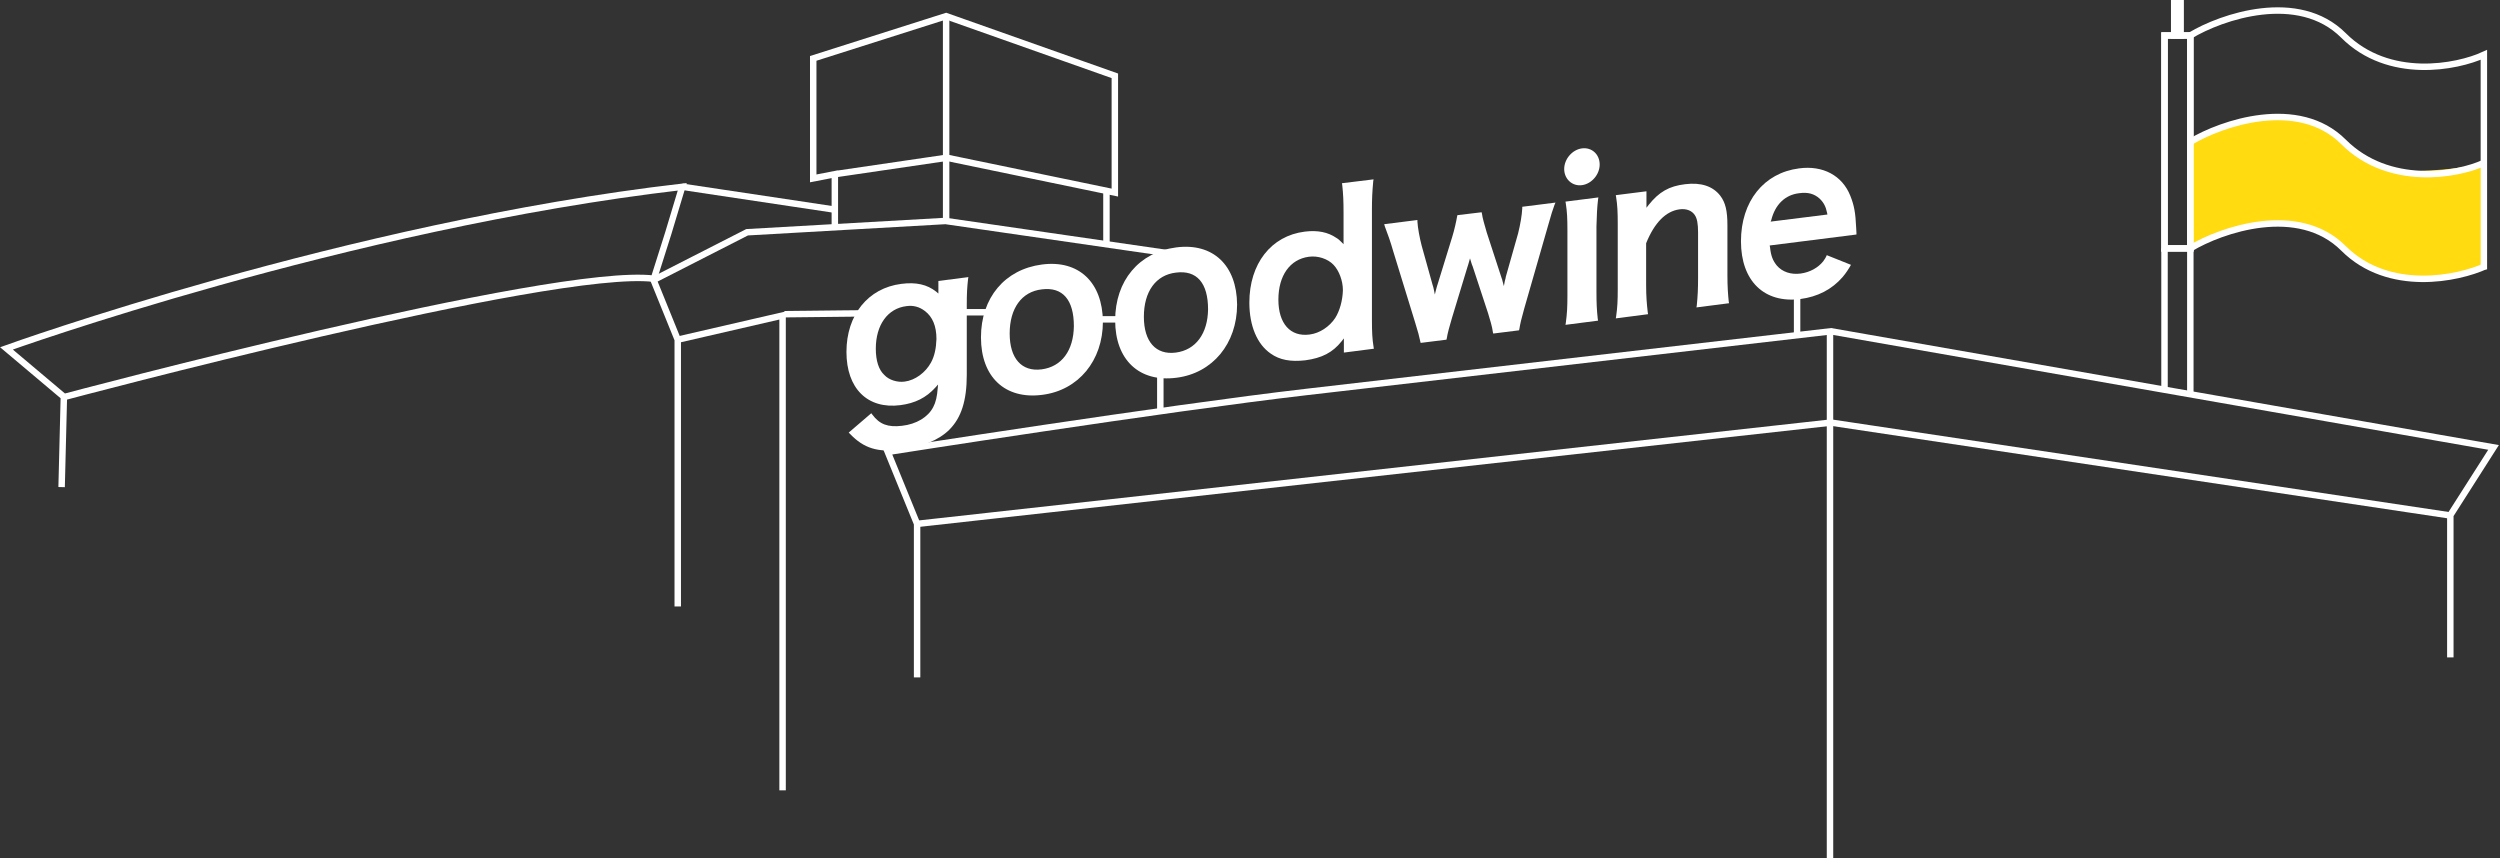
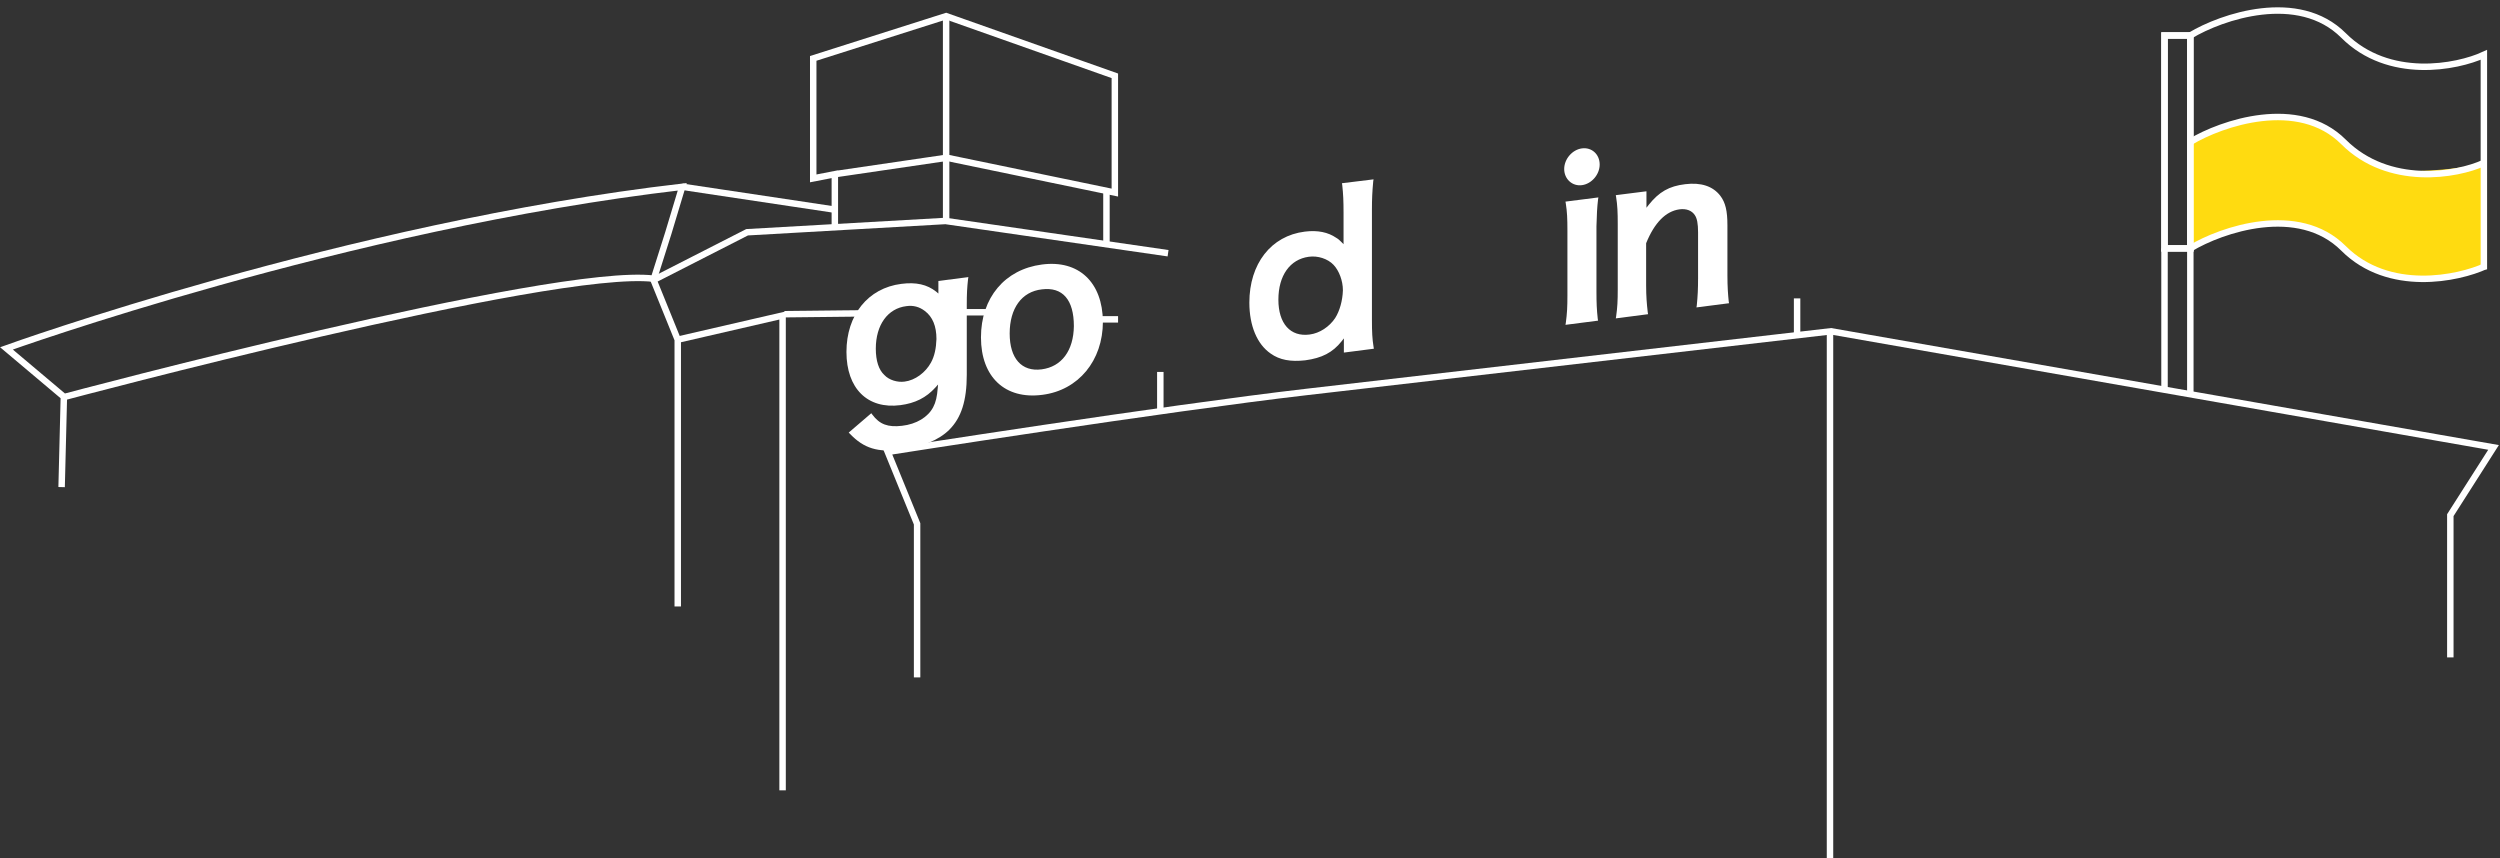
<svg xmlns="http://www.w3.org/2000/svg" width="775" height="266" viewBox="0 0 775 266" fill="none">
  <rect x="0" y="0" width="775" height="266" fill="#333333" stroke="none" />
  <path d="M707.5 36C693.5 36 684.333 41 679 44V76.5C682 74.5 691.9 70.2 707.5 69C723.1 67.8 727 83.5 743.5 86C754.531 87.672 765.667 84.5 770 82.5V50C768.167 51.167 761.6 52.6 750 53C731.5 53.638 723.531 36 707.5 36Z" fill="#FFDB10" />
  <path d="M19.1 151L19.8 123L2 108C2 108 107.5 70 211.5 57.9C207.2 72.3 207.2 72.3 202.7 86.4C171.4 82.6 19.8 123.1 19.8 123.1" stroke="white" stroke-width="2" stroke-miterlimit="10" />
  <path d="M210.1 188V105.3L202.6 86.8L231.6 72L293.1 68.5L362.1 78.5" stroke="white" stroke-width="2" stroke-miterlimit="10" />
  <path d="M258.8 70.5V54L252.1 55.3V18.1L293.3 5L345.6 23.5V59.7L293.5 48.9L258.8 54" stroke="white" stroke-width="2" stroke-miterlimit="10" />
  <path d="M293.3 68.1V5" stroke="white" stroke-width="2" stroke-miterlimit="10" />
  <path d="M343 75.9V59.1" stroke="white" stroke-width="2" stroke-miterlimit="10" />
  <path d="M242.6 245V97.8L210.1 105.3" stroke="white" stroke-width="2" stroke-miterlimit="10" />
  <path d="M284.3 210V162.4L275.2 140.1C275.2 140.1 361 126.6 405.1 121.5C439.8 117.5 567.6 102.7 567.6 102.7L773 138.7L759.6 159.7V203.8" stroke="white" stroke-width="2" stroke-miterlimit="10" />
-   <path d="M284.3 162.4L567.6 131L759.6 159.8" stroke="white" stroke-width="2" stroke-miterlimit="10" />
  <path d="M567.3 266V102.8" stroke="white" stroke-width="2" stroke-miterlimit="10" />
  <path d="M679 122L679 77" stroke="white" stroke-width="2" stroke-miterlimit="10" />
  <rect x="671" y="11" width="8" height="66" stroke="white" stroke-width="2" />
  <rect x="671" y="11" width="8" height="66" stroke="white" stroke-width="2" />
-   <rect width="2" height="10" transform="matrix(1 0 0 -1 674 11)" stroke="white" stroke-width="2" />
  <path d="M671 121L671 77" stroke="white" stroke-width="2" stroke-miterlimit="10" />
  <path d="M557.1 92.5V104" stroke="white" stroke-width="2" stroke-miterlimit="10" />
  <path d="M359.7 115.3V127.4" stroke="white" stroke-width="2" stroke-miterlimit="10" />
  <path d="M243.2 97.4L270.8 97.1" stroke="white" stroke-width="2" stroke-miterlimit="10" />
  <path d="M297.9 96.8H306.8" stroke="white" stroke-width="2" stroke-miterlimit="10" />
  <path d="M340.5 99H346.6" stroke="white" stroke-width="2" stroke-miterlimit="10" />
  <path d="M258.8 65L211.5 57.9" stroke="white" stroke-width="2" stroke-miterlimit="10" />
  <path fill-rule="evenodd" clip-rule="evenodd" d="M490.4 46C487.4 46.4 484.9 49.3 484.9 52.4C484.9 55.5 487.4 57.8 490.4 57.4C493.4 57 495.9 54.1 495.9 51C495.9 47.8 493.4 45.6 490.4 46Z" fill="white" />
  <path fill-rule="evenodd" clip-rule="evenodd" d="M288.6 112.4C286.9 115.5 283.7 117.9 280.4 118.3C278.2 118.6 275.6 117.8 274.2 116.3C272.4 114.7 271.5 111.8 271.5 108.1C271.5 100.7 275.2 95.6 281 94.9C283.1 94.6 285 95.1 286.7 96.4C289.1 98.2 290.3 101.1 290.3 105.1C290.2 108 289.7 110.4 288.6 112.4ZM279.4 88C269.1 89.3 262.4 97.6 262.4 109.1C262.4 120.4 268.9 126.9 279.1 125.6C283.7 125 287.1 123.3 290 120.1L290.8 119.2L290.7 120.3C290.5 122.9 290.1 124.7 289.3 126.2C287.7 129.3 284.1 131.5 279.6 132C275.3 132.5 272.7 131.6 270.4 128.5L270.1 128.1L263.1 134.1L263.5 134.5C267.8 139 272.1 140.3 279.4 139.4C285.8 138.6 291.1 136.4 294.3 133.2C298 129.5 299.7 124.2 299.7 116.2V94.6C299.7 91 299.8 89.2 300.1 86.5L300.2 85.9L290.9 87.1V91L290.2 90.4C287.4 88.2 284 87.4 279.4 88Z" fill="white" />
  <path fill-rule="evenodd" clip-rule="evenodd" d="M322.9 114.5C316.7 115.3 313 111.1 313 103.4C313 95.6 316.7 90.4 323 89.7C329.4 88.9 332.9 92.9 332.9 101.1C332.8 108.7 329.1 113.7 322.9 114.5ZM323 82C311.5 83.5 304.1 92.3 304.1 104.6C304.1 116.9 311.6 123.9 323.1 122.4C334.3 121 341.9 111.8 341.9 99.7C341.8 87.5 334.4 80.5 323 82Z" fill="white" />
-   <path fill-rule="evenodd" clip-rule="evenodd" d="M364.5 109.3C358.3 110.1 354.6 105.9 354.6 98.2C354.6 90.4 358.3 85.2 364.6 84.5C371 83.7 374.5 87.7 374.5 95.9C374.4 103.4 370.7 108.5 364.5 109.3ZM364.6 76.7C353.1 78.2 345.7 87 345.7 99.3C345.7 111.6 353.2 118.6 364.7 117.1C375.9 115.7 383.5 106.5 383.5 94.4C383.4 82.2 376 75.2 364.6 76.7Z" fill="white" />
  <path fill-rule="evenodd" clip-rule="evenodd" d="M413.9 98.6C412.1 101.3 409.1 103.3 406 103.7C400 104.5 396.3 100.3 396.3 92.9C396.3 85.4 399.9 80.4 405.7 79.6C408.5 79.2 411.6 80.2 413.4 82.1C415.1 83.9 416.3 87 416.3 90C416.2 93.2 415.3 96.4 413.9 98.6ZM425.3 99V64.9C425.3 61.7 425.4 59.5 425.7 56.2L425.8 55.6L416 56.8L416.1 57.4C416.4 60.2 416.5 62.3 416.5 66V72.5C416.5 73.4 416.5 74.1 416.5 74.6V75.7L415.8 75C415.3 74.5 414.9 74.1 414.2 73.7C411.7 72 408.5 71.3 404.5 71.8C394 73.1 387.3 81.8 387.3 93.8C387.3 101 389.7 106.7 393.9 109.6C396.7 111.6 400.1 112.2 404.6 111.7C409.8 111 413.1 109.3 415.9 105.8L416.6 104.9V109.3L425.9 108.1L425.8 107.5C425.4 105 425.3 103 425.3 99Z" fill="white" />
-   <path fill-rule="evenodd" clip-rule="evenodd" d="M466.8 85.8C466.8 86 466.7 86.4 466.5 87.1L466.2 88.7L465.8 87.2C465.7 86.7 465.6 86.4 465.5 86.2L460.9 72.1C460.3 70.1 459.5 67.3 459.4 66.2L459.3 65.8L451.8 66.7L451.7 67.1C451.5 68.4 450.8 71.5 450.2 73.4L445.7 88C445.6 88.3 445.4 88.9 445.2 89.7L444.8 91.3L444.5 89.8C444.4 89.1 444.2 88.7 444.1 88.3L440.7 76.1C440.1 73.8 439.5 70.6 439.4 68.7V68.2L429.1 69.5L429.3 70.2C430.2 72.5 431.1 75.1 431.9 77.9L438.7 100C439.7 103.2 439.9 104.1 440.3 105.9L440.4 106.3L448.4 105.3L448.5 104.9C448.7 103.5 449.4 100.9 450.1 98.6L454.9 82.8C455 82.6 455.1 82.1 455.3 81.5L455.7 80.1L456.1 81.4C456.3 82 456.4 82.4 456.5 82.5L461.3 97.1C461.9 99.1 462.6 101.3 462.8 103L462.9 103.4L470.9 102.4L471 102C471.3 100.2 471.6 98.9 472.5 95.7L480 69.6C481 66.1 481.2 65.4 481.9 63.5L482.2 62.8L471.9 64.1V64.6C471.8 66.7 471.3 69.6 470.6 72.4L466.8 85.8Z" fill="white" />
  <path fill-rule="evenodd" clip-rule="evenodd" d="M495.4 61.8L495.5 61.2L485.3 62.5L485.4 63.1C485.8 65.6 485.9 67.8 485.9 71.4V91.7C485.9 95 485.8 97.2 485.4 100.1L485.3 100.7L495.4 99.4L495.3 98.8C495 96.1 494.9 93.9 494.9 90.4V70.2C495 66.5 495.1 64.3 495.4 61.8Z" fill="white" />
  <path fill-rule="evenodd" clip-rule="evenodd" d="M535.5 85.3V69.8C535.5 65.4 534.9 62.8 533.3 60.7C531 57.7 527.3 56.5 522.4 57.1C517.4 57.7 514.3 59.5 511.1 63.5L510.4 64.4V59.3L500.9 60.5L501 61.1C501.4 63.6 501.5 65.8 501.5 69.4V89.7C501.5 93.2 501.4 95.3 501 98.1L500.9 98.7L510.9 97.4L510.8 96.8C510.5 94.2 510.3 91.8 510.3 88.5V75.5V75.4C512.9 69 516.4 65.5 520.6 64.9C522.8 64.6 524.5 65.3 525.4 66.7C526.1 67.7 526.4 69.4 526.4 72V86.3C526.4 89.5 526.3 91.7 526 94.7L525.9 95.3L536 94L535.9 93.4C535.7 91.4 535.5 89.1 535.5 85.3Z" fill="white" />
-   <path fill-rule="evenodd" clip-rule="evenodd" d="M549.1 68.2C550.3 63.4 553.4 60.4 557.7 59.9C560.5 59.5 562.4 60.1 564 61.5C565.3 62.7 566 64 566.4 66L566.5 66.5L548.9 68.7L549.1 68.2ZM558.2 84.8C555.2 85.2 552.5 84.3 550.8 82.3C549.6 80.8 549 79.4 548.7 76.6L548.6 76.1L575.5 72.7V72.2C575.4 70.8 575.4 70.6 575.4 70.4C575.2 66 574.8 63.7 573.6 60.7C571.1 54.4 565.1 51.2 557.7 52.2C546.8 53.6 539.7 62.4 539.7 74.8C539.7 87.1 546.9 94.1 558.1 92.7C563.5 92 567.9 89.7 571.2 85.9C572.3 84.6 573 83.5 573.8 82.1L566.3 79.1C566 79.9 565.6 80.4 565.2 81C563.6 83 561.1 84.4 558.2 84.8Z" fill="white" />
  <path d="M679 11C688.667 5.166 712.5 -3 726.5 11C740.5 25 761.667 20.833 770 17V83.5" stroke="white" stroke-width="2" />
  <path d="M679 77C688.667 71.166 712.5 63 726.5 77C740.5 91 762.167 86.333 770.5 82.5" stroke="white" stroke-width="2" />
  <path d="M679 44C688.667 38.166 712.5 30 726.5 44C740.5 58 761.667 54.333 770 50.5" stroke="white" stroke-width="2" />
</svg>